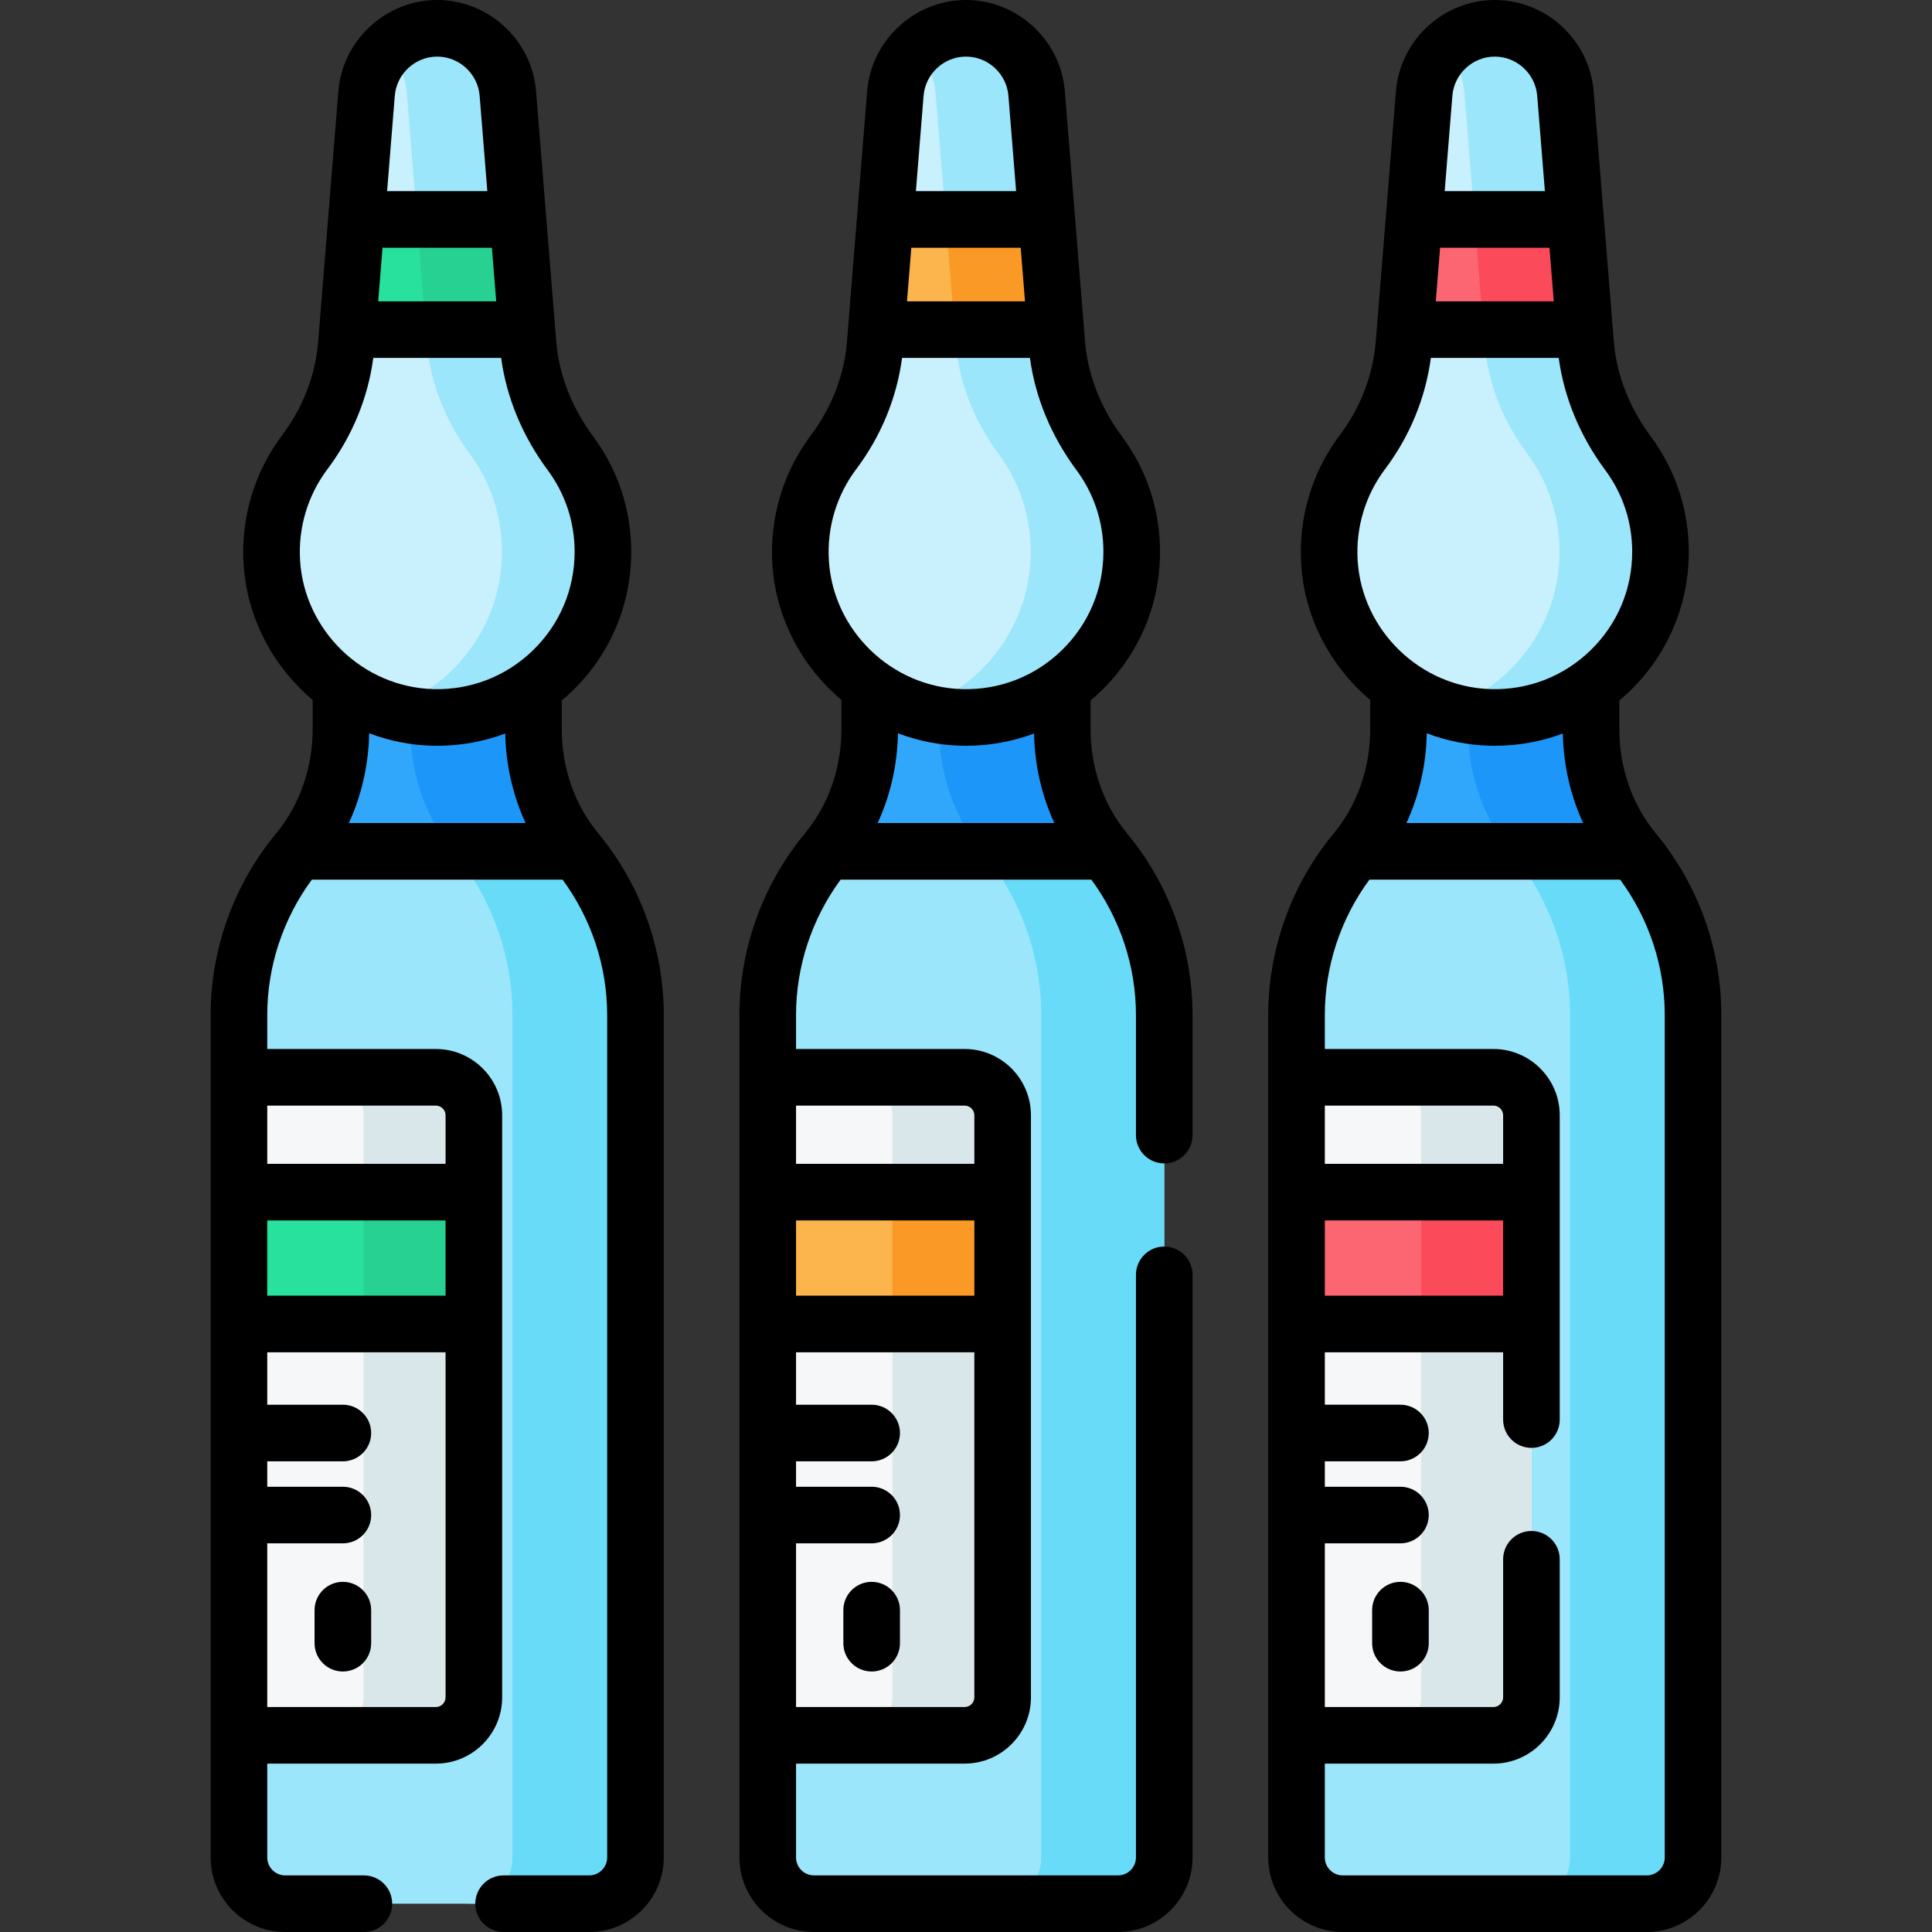
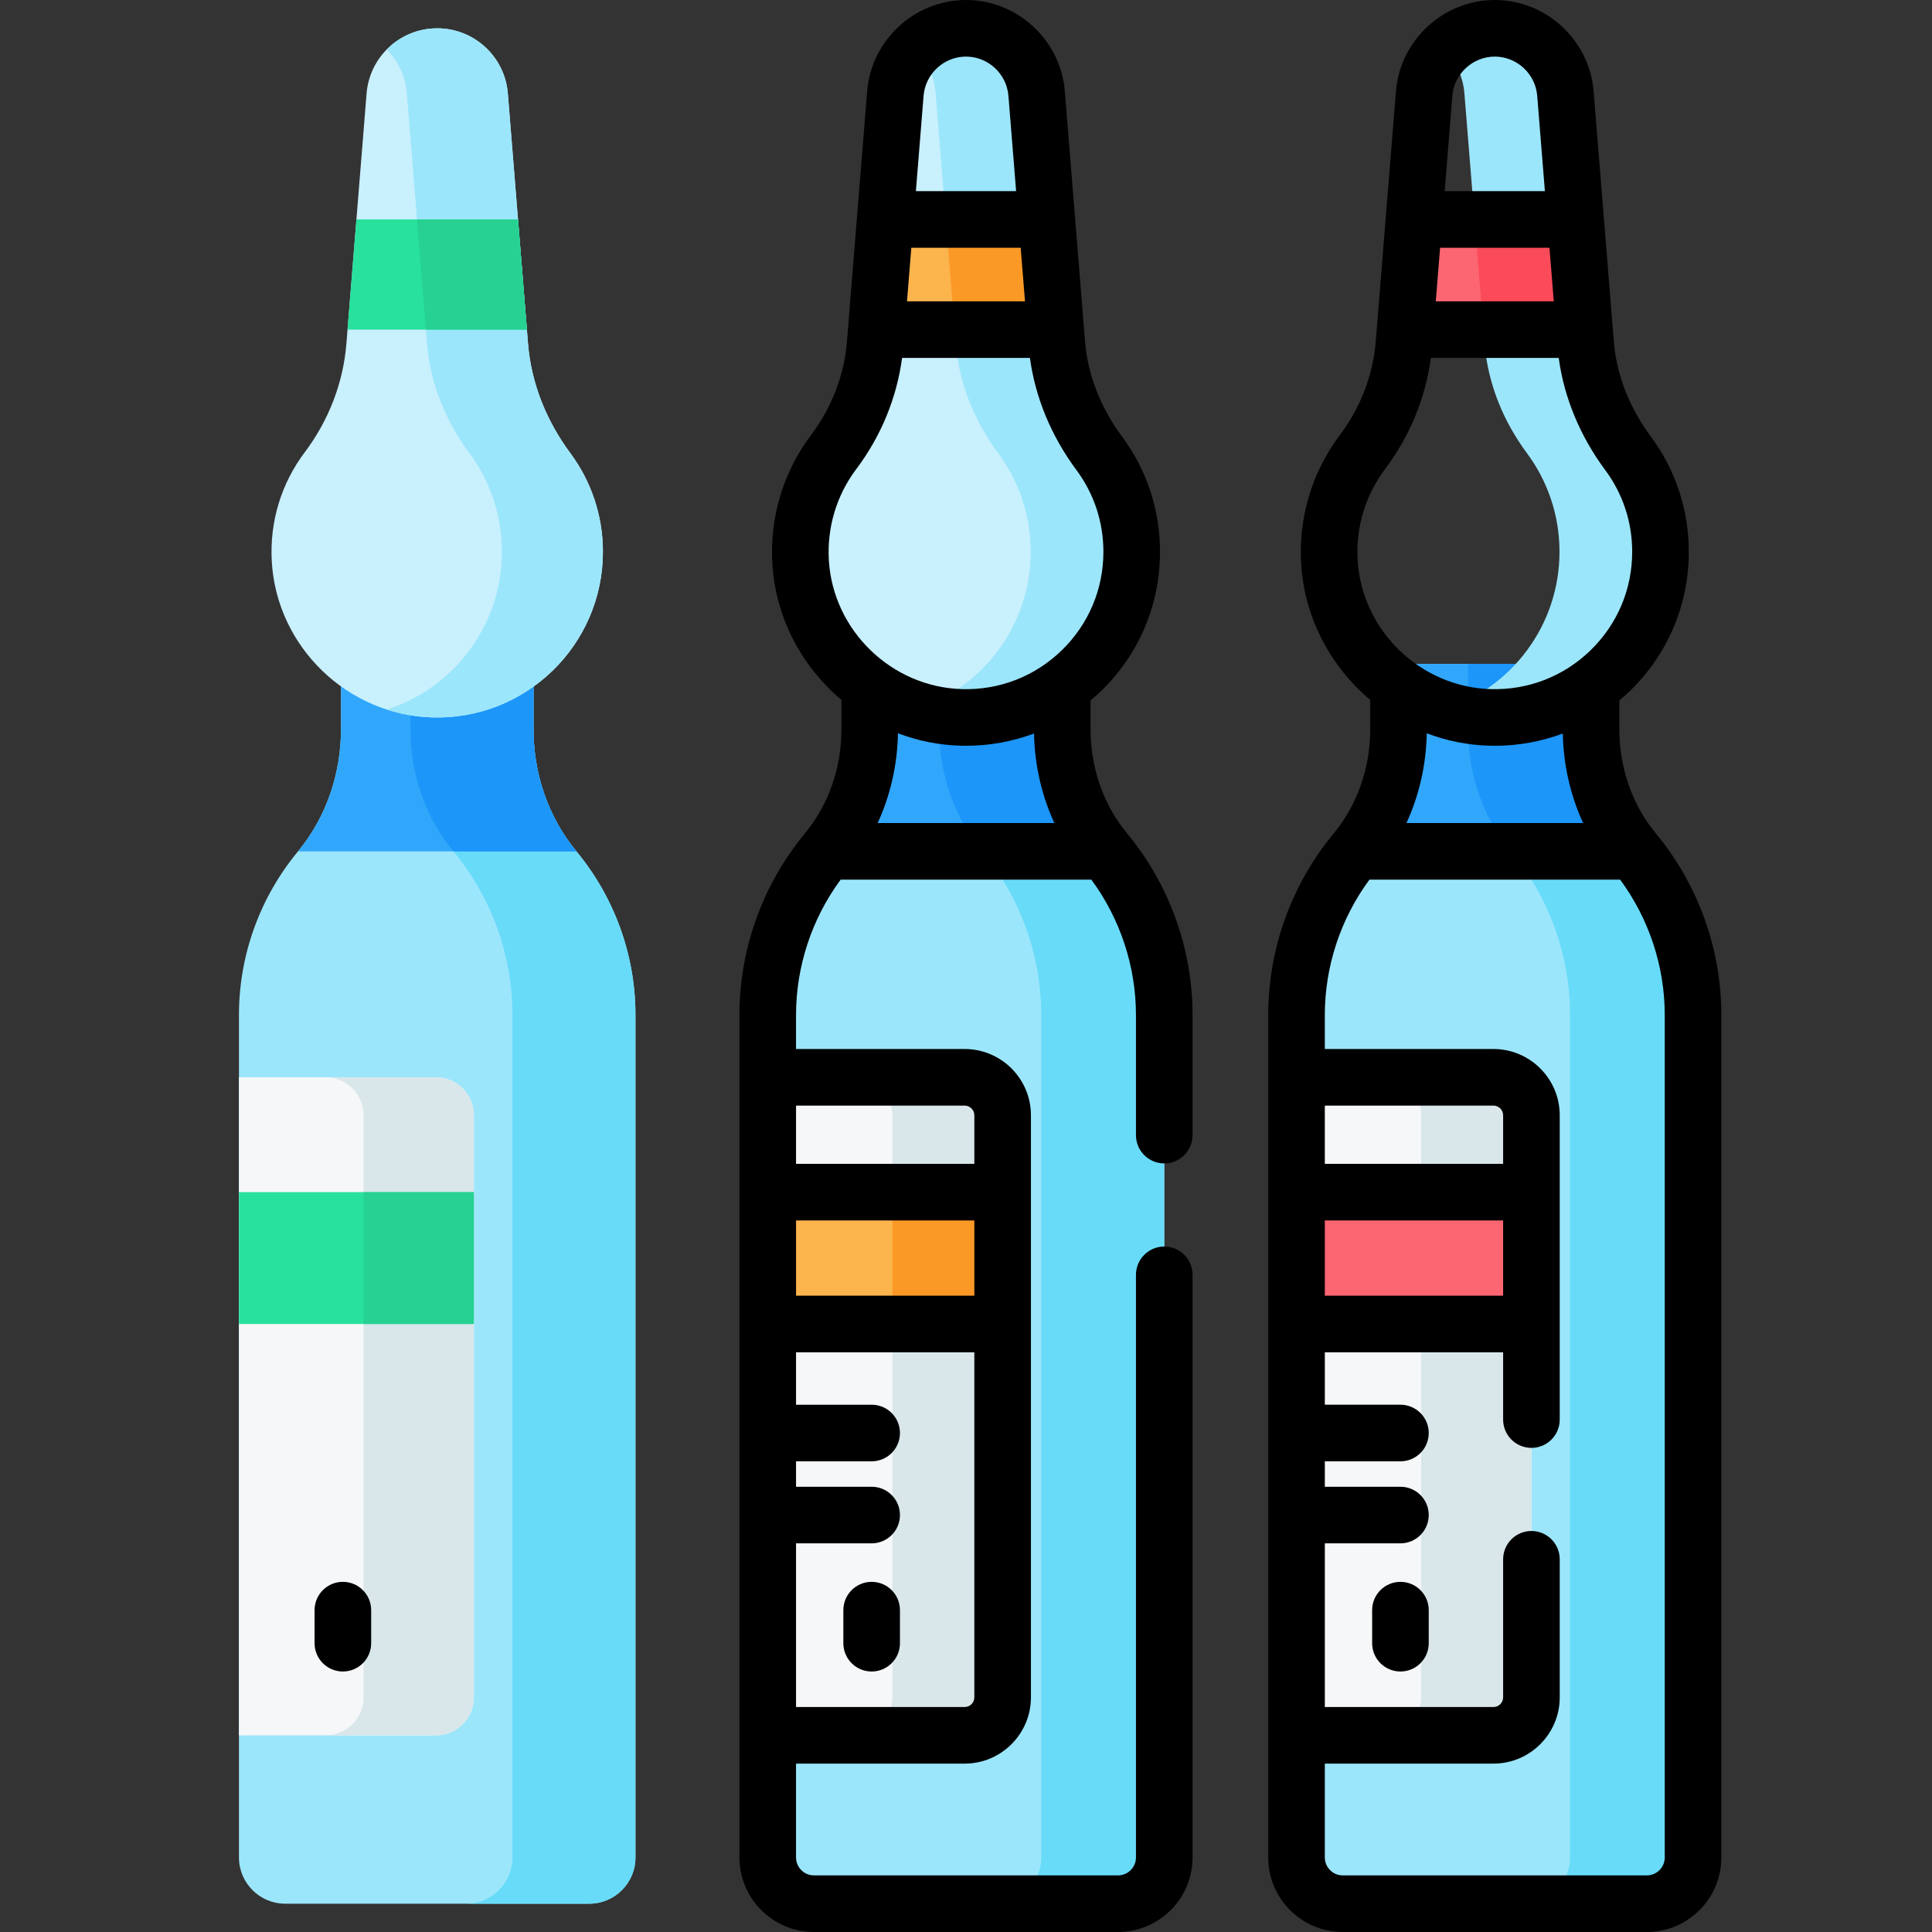
<svg xmlns="http://www.w3.org/2000/svg" id="Capa_1" enable-background="new 0 0 512 512" height="512" viewBox="0 0 512 512" width="512">
  <rect x="0" y="0" width="512" height="512" fill="#333333" stroke="none" />
  <g>
    <g>
      <g>
        <g>
          <path d="m141.372 193.205v-17.264h-51.011v17.264c0 11.784-3.866 23.339-11.386 32.413-9.991 12.055-15.65 27.345-15.65 43.375v223.25c0 6.769 5.488 12.257 12.257 12.257h80.568c6.769 0 12.257-5.488 12.257-12.257v-223.25c0-16.03-5.659-31.32-15.65-43.375-7.519-9.074-11.385-20.629-11.385-32.413z" fill="#9ce6fb" />
          <path d="m168.404 268.993v223.251c0 6.768-5.489 12.256-12.256 12.256h-32.599c6.768 0 12.256-5.489 12.256-12.256v-223.251c0-16.033-5.66-31.32-15.65-43.375-7.513-9.074-11.38-20.625-11.38-32.418v-17.261h32.599v17.261c0 11.793 3.867 23.344 11.38 32.418 9.99 12.055 15.65 27.342 15.65 43.375z" fill="#68dbf9" />
          <path d="m152.758 225.617c-7.52-9.073-11.386-20.628-11.386-32.413v-17.264h-51.011v17.264c0 11.784-3.866 23.339-11.386 32.413z" fill="#31a7fb" />
          <path d="m120.154 225.618c-7.513-9.074-11.38-20.625-11.38-32.418v-17.261h32.599v17.261c0 11.793 3.867 23.344 11.38 32.418z" fill="#1c96f9" />
        </g>
        <g>
          <path d="m139.932 91.076-5.35-66.309c-.787-9.753-8.931-17.267-18.716-17.267-9.785 0-17.929 7.514-18.716 17.267l-5.351 66.316c-.843 10.453-4.734 20.398-11.042 28.776-6.038 8.021-9.392 18.176-8.719 29.136 1.38 22.477 20.034 40.484 42.545 41.126 24.839.708 45.196-19.216 45.196-43.895 0-9.786-3.204-18.82-8.618-26.118-6.313-8.51-10.377-18.472-11.229-29.032z" fill="#c9f0fd" />
          <path d="m159.783 146.229c0 24.674-20.363 44.594-45.198 43.889-4.19-.121-8.238-.836-12.065-2.075 17.684-5.67 30.495-22.247 30.495-41.814 0-9.789-3.203-18.822-8.621-26.124-6.314-8.51-10.373-18.47-11.229-29.034l-5.348-66.306c-.363-4.552-2.336-8.611-5.327-11.652.201-.212.423-.433.645-.634 3.354-3.102 7.845-4.975 12.73-4.975 9.789 0 17.926 7.513 18.722 17.261l5.348 66.306c.856 10.564 4.915 20.524 11.229 29.034 5.406 7.302 8.619 16.336 8.619 26.124z" fill="#9ce6fb" />
          <path d="m139.631 87.355h-47.534l2.356-29.205h42.822z" fill="#27e19d" />
          <path d="m139.631 87.355h-26.768l-2.357-29.205h26.769z" fill="#26d192" />
        </g>
        <path d="m115.506 459.879h-52.181v-174.382h52.181c5.562 0 10.071 4.509 10.071 10.071v154.24c0 5.562-4.509 10.071-10.071 10.071z" fill="#f5f7f8" />
        <path d="m125.572 295.57v154.235c0 5.569-4.502 10.071-10.071 10.071h-29.215c5.559 0 10.071-4.502 10.071-10.071v-154.235c0-5.569-4.512-10.071-10.071-10.071h29.216c5.569 0 10.07 4.502 10.07 10.071z" fill="#d9e7eb" />
        <path d="m63.324 315.933h62.248v34.936h-62.248z" fill="#27e19d" />
        <path d="m96.357 315.933h29.216v34.936h-29.216z" fill="#26d192" />
      </g>
      <g>
        <g>
          <path d="m281.506 193.205v-17.264h-51.011v17.264c0 11.784-3.866 23.339-11.386 32.413-9.991 12.055-15.65 27.345-15.65 43.375v223.25c0 6.769 5.488 12.257 12.257 12.257h80.568c6.769 0 12.257-5.488 12.257-12.257v-223.25c0-16.03-5.659-31.32-15.65-43.375-7.519-9.074-11.385-20.629-11.385-32.413z" fill="#9ce6fb" />
          <path d="m308.538 268.993v223.251c0 6.768-5.489 12.256-12.256 12.256h-32.599c6.768 0 12.256-5.489 12.256-12.256v-223.251c0-16.033-5.66-31.32-15.65-43.375-7.513-9.074-11.38-20.625-11.38-32.418v-17.261h32.599v17.261c0 11.793 3.867 23.344 11.38 32.418 9.99 12.055 15.65 27.342 15.65 43.375z" fill="#68dbf9" />
          <path d="m292.892 225.617c-7.52-9.073-11.386-20.628-11.386-32.413v-17.264h-51.011v17.264c0 11.784-3.866 23.339-11.386 32.413z" fill="#31a7fb" />
          <path d="m260.288 225.618c-7.513-9.074-11.38-20.625-11.38-32.418v-17.261h32.599v17.261c0 11.793 3.867 23.344 11.38 32.418z" fill="#1c96f9" />
        </g>
        <g>
          <path d="m280.066 91.076-5.35-66.309c-.787-9.753-8.931-17.267-18.716-17.267-9.785 0-17.929 7.514-18.716 17.267l-5.351 66.316c-.843 10.453-4.734 20.398-11.042 28.776-6.038 8.021-9.392 18.176-8.719 29.136 1.38 22.477 20.034 40.484 42.544 41.126 24.839.708 45.196-19.216 45.196-43.895 0-9.786-3.204-18.82-8.618-26.118-6.312-8.51-10.376-18.472-11.228-29.032z" fill="#c9f0fd" />
          <path d="m299.917 146.229c0 24.674-20.363 44.594-45.198 43.889-4.189-.121-8.238-.836-12.065-2.075 17.684-5.67 30.495-22.247 30.495-41.814 0-9.789-3.203-18.822-8.621-26.124-6.314-8.51-10.373-18.47-11.229-29.034l-5.348-66.306c-.363-4.552-2.336-8.611-5.327-11.652.201-.212.423-.433.645-.634 3.354-3.102 7.845-4.975 12.73-4.975 9.789 0 17.926 7.513 18.722 17.261l5.348 66.306c.856 10.564 4.915 20.524 11.229 29.034 5.406 7.302 8.619 16.336 8.619 26.124z" fill="#9ce6fb" />
          <path d="m279.765 87.355h-47.534l2.356-29.205h42.822z" fill="#fcb44d" />
          <path d="m279.765 87.355h-26.768l-2.357-29.205h26.769z" fill="#fb9927" />
        </g>
        <path d="m255.64 459.879h-52.181v-174.382h52.181c5.562 0 10.071 4.509 10.071 10.071v154.24c0 5.562-4.509 10.071-10.071 10.071z" fill="#f5f7f8" />
        <path d="m265.706 295.57v154.235c0 5.569-4.502 10.071-10.071 10.071h-29.215c5.559 0 10.071-4.502 10.071-10.071v-154.235c0-5.569-4.512-10.071-10.071-10.071h29.216c5.569 0 10.07 4.502 10.07 10.071z" fill="#d9e7eb" />
        <path d="m203.458 315.933h62.248v34.936h-62.248z" fill="#fcb44d" />
        <path d="m236.491 315.933h29.216v34.936h-29.216z" fill="#fb9927" />
      </g>
      <g>
        <g>
          <path d="m421.64 193.205v-17.264h-51.011v17.264c0 11.784-3.866 23.339-11.386 32.413-9.991 12.055-15.65 27.345-15.65 43.375v223.25c0 6.769 5.488 12.257 12.257 12.257h80.568c6.769 0 12.257-5.488 12.257-12.257v-223.25c0-16.03-5.659-31.32-15.65-43.375-7.519-9.074-11.385-20.629-11.385-32.413z" fill="#9ce6fb" />
          <path d="m448.672 268.993v223.251c0 6.768-5.489 12.256-12.256 12.256h-32.599c6.768 0 12.256-5.489 12.256-12.256v-223.251c0-16.033-5.66-31.32-15.65-43.375-7.513-9.074-11.38-20.625-11.38-32.418v-17.261h32.599v17.261c0 11.793 3.867 23.344 11.38 32.418 9.99 12.055 15.65 27.342 15.65 43.375z" fill="#68dbf9" />
          <path d="m433.026 225.617c-7.52-9.073-11.386-20.628-11.386-32.413v-17.264h-51.011v17.264c0 11.784-3.866 23.339-11.386 32.413z" fill="#31a7fb" />
          <path d="m400.422 225.618c-7.513-9.074-11.38-20.625-11.38-32.418v-17.261h32.599v17.261c0 11.793 3.867 23.344 11.38 32.418z" fill="#1c96f9" />
        </g>
        <g>
-           <path d="m420.2 91.076-5.35-66.309c-.787-9.753-8.931-17.267-18.716-17.267-9.785 0-17.929 7.514-18.716 17.267l-5.351 66.316c-.843 10.453-4.734 20.398-11.042 28.776-6.039 8.021-9.392 18.176-8.719 29.136 1.38 22.477 20.034 40.484 42.544 41.126 24.839.708 45.196-19.216 45.196-43.895 0-9.786-3.204-18.82-8.618-26.118-6.312-8.51-10.376-18.472-11.228-29.032z" fill="#c9f0fd" />
          <path d="m440.051 146.229c0 24.674-20.363 44.594-45.198 43.889-4.189-.121-8.238-.836-12.065-2.075 17.684-5.67 30.495-22.247 30.495-41.814 0-9.789-3.203-18.822-8.621-26.124-6.314-8.51-10.373-18.47-11.229-29.034l-5.348-66.306c-.363-4.552-2.336-8.611-5.327-11.652.201-.212.423-.433.645-.634 3.354-3.102 7.845-4.975 12.729-4.975 9.789 0 17.926 7.513 18.722 17.261l5.348 66.306c.856 10.564 4.915 20.524 11.229 29.034 5.407 7.302 8.62 16.336 8.62 26.124z" fill="#9ce6fb" />
          <path d="m419.899 87.355h-47.534l2.356-29.205h42.822z" fill="#fb6672" />
          <path d="m419.899 87.355h-26.768l-2.357-29.205h26.769z" fill="#fb4a59" />
        </g>
        <path d="m395.774 459.879h-52.181v-174.382h52.181c5.562 0 10.071 4.509 10.071 10.071v154.24c0 5.562-4.509 10.071-10.071 10.071z" fill="#f5f7f8" />
        <path d="m405.84 295.57v154.235c0 5.569-4.502 10.071-10.071 10.071h-29.216c5.559 0 10.071-4.502 10.071-10.071v-154.235c0-5.569-4.512-10.071-10.071-10.071h29.216c5.57 0 10.071 4.502 10.071 10.071z" fill="#d9e7eb" />
        <path d="m343.592 315.933h62.248v34.936h-62.248z" fill="#fb6672" />
-         <path d="m376.625 315.933h29.216v34.936h-29.216z" fill="#fb4a59" />
      </g>
    </g>
    <g>
-       <path d="m158.536 220.837c-.002-.002-.003-.004-.004-.006-6.229-7.517-9.66-17.328-9.66-27.627v-7.574c.964-.81 1.911-1.647 2.824-2.534 10.049-9.766 15.583-22.861 15.583-36.872 0-11.108-3.491-21.685-10.095-30.586-5.686-7.664-9.066-16.366-9.776-25.166l-5.35-66.31c-1.093-13.548-12.598-24.162-26.192-24.162-13.593 0-25.098 10.614-26.191 24.164l-5.351 66.315c-.72 8.92-4.025 17.52-9.559 24.869-7.337 9.747-10.964 21.86-10.212 34.107.883 14.385 7.859 27.229 18.308 36.035v7.715c0 10.299-3.431 20.11-9.66 27.627-.002.002-.003.004-.004.006-.009.011-.018.023-.027.034-11.184 13.513-17.344 30.6-17.344 48.121v223.25c0 10.894 8.863 19.757 19.757 19.757h20.849c4.142 0 7.5-3.358 7.5-7.5s-3.358-7.5-7.5-7.5h-20.85c-2.623 0-4.757-2.134-4.757-4.757v-24.864h44.681c9.688 0 17.571-7.882 17.571-17.571v-154.24c0-9.688-7.882-17.571-17.571-17.571h-44.681v-9.005c0-12.904 4.182-25.51 11.818-35.875h66.447c7.636 10.365 11.817 22.971 11.817 35.875v223.25c0 2.623-2.134 4.757-4.757 4.757h-22.692c-4.142 0-7.5 3.358-7.5 7.5s3.358 7.5 7.5 7.5h22.692c10.894 0 19.757-8.863 19.757-19.757v-223.25c0-17.521-6.16-34.609-17.344-48.121-.009-.011-.017-.023-.027-.034zm-40.459 122.534h-47.252v-19.937h47.252zm-2.571 109.008h-44.681v-43.377h20.038c4.142 0 7.5-3.358 7.5-7.5s-3.358-7.5-7.5-7.5h-20.038v-6.737h20.038c4.142 0 7.5-3.358 7.5-7.5s-3.358-7.5-7.5-7.5h-20.038v-13.895h47.252v91.438c0 1.418-1.153 2.571-2.571 2.571zm0-159.382c1.417 0 2.571 1.153 2.571 2.571v12.866h-47.252v-15.437zm-14.131-227.343h28.982l1.146 14.198h-31.273zm14.491-50.654c5.834 0 10.771 4.555 11.241 10.37l2.04 25.285h-26.561l2.04-25.284c.469-5.816 5.406-10.371 11.24-10.371zm-36.342 133.535c-.533-8.687 2.033-17.269 7.225-24.166 6.592-8.756 10.763-18.902 12.178-29.517h33.883c1.42 10.494 5.641 20.71 12.328 29.724 4.672 6.297 7.142 13.784 7.142 21.649 0 9.923-3.92 19.198-11.038 26.115-7.114 6.915-16.519 10.563-26.445 10.283-18.638-.532-34.132-15.505-35.273-34.088zm34.845 49.082c.507.014 1.011.021 1.516.021 6.25 0 12.324-1.12 18.012-3.247.162 8.326 2.014 16.413 5.381 23.725h-46.824c3.375-7.33 5.229-15.439 5.383-23.787 5.185 1.973 10.751 3.123 16.532 3.288z" />
      <path d="m90.863 419.206c-4.142 0-7.5 3.358-7.5 7.5v8.759c0 4.142 3.358 7.5 7.5 7.5s7.5-3.358 7.5-7.5v-8.759c0-4.142-3.358-7.5-7.5-7.5z" />
      <path d="m298.67 220.837c-.002-.002-.003-.004-.004-.006-6.229-7.517-9.66-17.328-9.66-27.627v-7.574c.964-.81 1.912-1.647 2.825-2.534 10.049-9.767 15.583-22.861 15.583-36.872 0-11.108-3.491-21.685-10.095-30.586-5.686-7.664-9.066-16.366-9.776-25.166l-5.35-66.31c-1.095-13.548-12.599-24.162-26.193-24.162s-25.099 10.614-26.192 24.164l-5.351 66.315c-.72 8.919-4.025 17.519-9.558 24.869-7.338 9.747-10.965 21.859-10.213 34.107.883 14.385 7.86 27.229 18.309 36.036v7.714c0 10.299-3.431 20.11-9.661 27.627-.002.002-.003.004-.004.006-.009.011-.018.023-.027.034-11.184 13.513-17.344 30.6-17.344 48.121v223.25c0 10.894 8.863 19.757 19.757 19.757h80.568c10.894 0 19.757-8.863 19.757-19.757v-154.396c0-4.142-3.358-7.5-7.5-7.5s-7.5 3.358-7.5 7.5v154.396c0 2.623-2.134 4.757-4.757 4.757h-80.568c-2.623 0-4.757-2.134-4.757-4.757v-24.864h44.681c9.688 0 17.571-7.882 17.571-17.571v-154.24c0-9.688-7.882-17.571-17.571-17.571h-44.681v-9.005c0-12.904 4.181-25.51 11.818-35.875h66.446c7.636 10.365 11.818 22.971 11.818 35.875v31.829c0 4.142 3.358 7.5 7.5 7.5s7.5-3.358 7.5-7.5v-31.829c0-17.521-6.16-34.608-17.344-48.121-.009-.011-.018-.023-.027-.034zm-40.459 122.534h-47.251v-19.937h47.251zm-2.571 109.008h-44.681v-43.377h20.038c4.142 0 7.5-3.358 7.5-7.5s-3.358-7.5-7.5-7.5h-20.038v-6.737h20.038c4.142 0 7.5-3.358 7.5-7.5s-3.358-7.5-7.5-7.5h-20.038v-13.895h47.251v91.438c.001 1.418-1.153 2.571-2.57 2.571zm0-159.382c1.417 0 2.571 1.153 2.571 2.571v12.866h-47.251v-15.437zm-14.131-227.343h28.982l1.146 14.198h-31.273zm14.491-50.654c5.833 0 10.771 4.555 11.24 10.37l2.04 25.285h-26.561l2.04-25.284c.47-5.816 5.407-10.371 11.241-10.371zm-36.342 133.535c-.533-8.687 2.033-17.269 7.225-24.166 6.593-8.757 10.763-18.903 12.177-29.517h33.883c1.42 10.494 5.641 20.71 12.328 29.724 4.672 6.297 7.142 13.784 7.142 21.649 0 9.923-3.92 19.197-11.038 26.115-7.114 6.915-16.521 10.572-26.445 10.283-18.637-.532-34.131-15.505-35.272-34.088zm34.845 49.082c.507.014 1.011.021 1.516.021 6.25 0 12.324-1.12 18.012-3.247.162 8.326 2.014 16.413 5.381 23.725h-46.824c3.376-7.33 5.229-15.439 5.383-23.787 5.185 1.973 10.751 3.123 16.532 3.288z" />
      <path d="m230.997 419.206c-4.142 0-7.5 3.358-7.5 7.5v8.759c0 4.142 3.358 7.5 7.5 7.5s7.5-3.358 7.5-7.5v-8.759c0-4.142-3.358-7.5-7.5-7.5z" />
      <path d="m438.825 220.862c-.006-.007-.011-.015-.017-.022-.003-.003-.005-.006-.007-.009-6.229-7.517-9.661-17.328-9.661-27.626v-7.574c.964-.81 1.912-1.647 2.825-2.534 10.049-9.766 15.583-22.861 15.583-36.872 0-11.108-3.491-21.685-10.095-30.586-5.686-7.664-9.066-16.366-9.776-25.166l-5.351-66.309c-1.093-13.55-12.598-24.164-26.192-24.164s-25.099 10.614-26.191 24.164l-5.351 66.315c-.72 8.919-4.025 17.519-9.558 24.869-7.338 9.747-10.965 21.86-10.213 34.106.883 14.385 7.859 27.23 18.308 36.036v7.714c0 10.299-3.431 20.11-9.661 27.627-.002.002-.003.004-.004.006-.009.011-.018.023-.027.034-11.184 13.513-17.344 30.6-17.344 48.121v223.25c0 10.894 8.863 19.757 19.757 19.757h80.568c10.894 0 19.757-8.863 19.757-19.757v-223.25c0-17.524-6.162-34.614-17.35-48.13zm-57.182-155.208h28.982l1.146 14.198h-31.273zm14.491-50.654c5.834 0 10.771 4.555 11.24 10.37l2.04 25.285h-26.561l2.04-25.285c.47-5.815 5.407-10.37 11.241-10.37zm-36.342 133.535c-.534-8.686 2.032-17.268 7.225-24.165 6.593-8.757 10.763-18.903 12.177-29.517h33.883c1.42 10.494 5.641 20.71 12.328 29.724 4.672 6.297 7.142 13.784 7.142 21.649 0 9.923-3.92 19.198-11.038 26.115-7.114 6.915-16.521 10.563-26.445 10.283-18.637-.533-34.131-15.506-35.272-34.089zm34.845 49.082c.507.014 1.011.021 1.516.021 6.25 0 12.323-1.12 18.012-3.247.162 8.325 2.014 16.413 5.382 23.725h-46.824c3.376-7.33 5.229-15.439 5.383-23.787 5.184 1.973 10.75 3.123 16.531 3.288zm-43.544 125.817h47.251v19.937h-47.251zm47.251-15h-47.251v-15.437h44.681c1.417 0 2.571 1.153 2.571 2.571v12.866zm42.831 183.809c0 2.623-2.134 4.757-4.757 4.757h-80.568c-2.623 0-4.757-2.134-4.757-4.757v-24.864h44.681c9.688 0 17.571-7.882 17.571-17.571v-36.579c0-4.142-3.358-7.5-7.5-7.5s-7.5 3.358-7.5 7.5v36.579c0 1.417-1.153 2.571-2.571 2.571h-44.681v-43.377h20.038c4.142 0 7.5-3.358 7.5-7.5s-3.358-7.5-7.5-7.5h-20.038v-6.737h20.038c4.142 0 7.5-3.358 7.5-7.5s-3.358-7.5-7.5-7.5h-20.038v-13.895h47.251v17.833c0 4.142 3.358 7.5 7.5 7.5s7.5-3.358 7.5-7.5v-80.635c0-9.688-7.882-17.571-17.571-17.571h-44.681v-9.005c0-12.904 4.181-25.51 11.818-35.875h66.447c7.637 10.365 11.818 22.971 11.818 35.875z" />
      <path d="m371.131 419.206c-4.142 0-7.5 3.358-7.5 7.5v8.759c0 4.142 3.358 7.5 7.5 7.5s7.5-3.358 7.5-7.5v-8.759c0-4.142-3.358-7.5-7.5-7.5z" />
    </g>
  </g>
</svg>